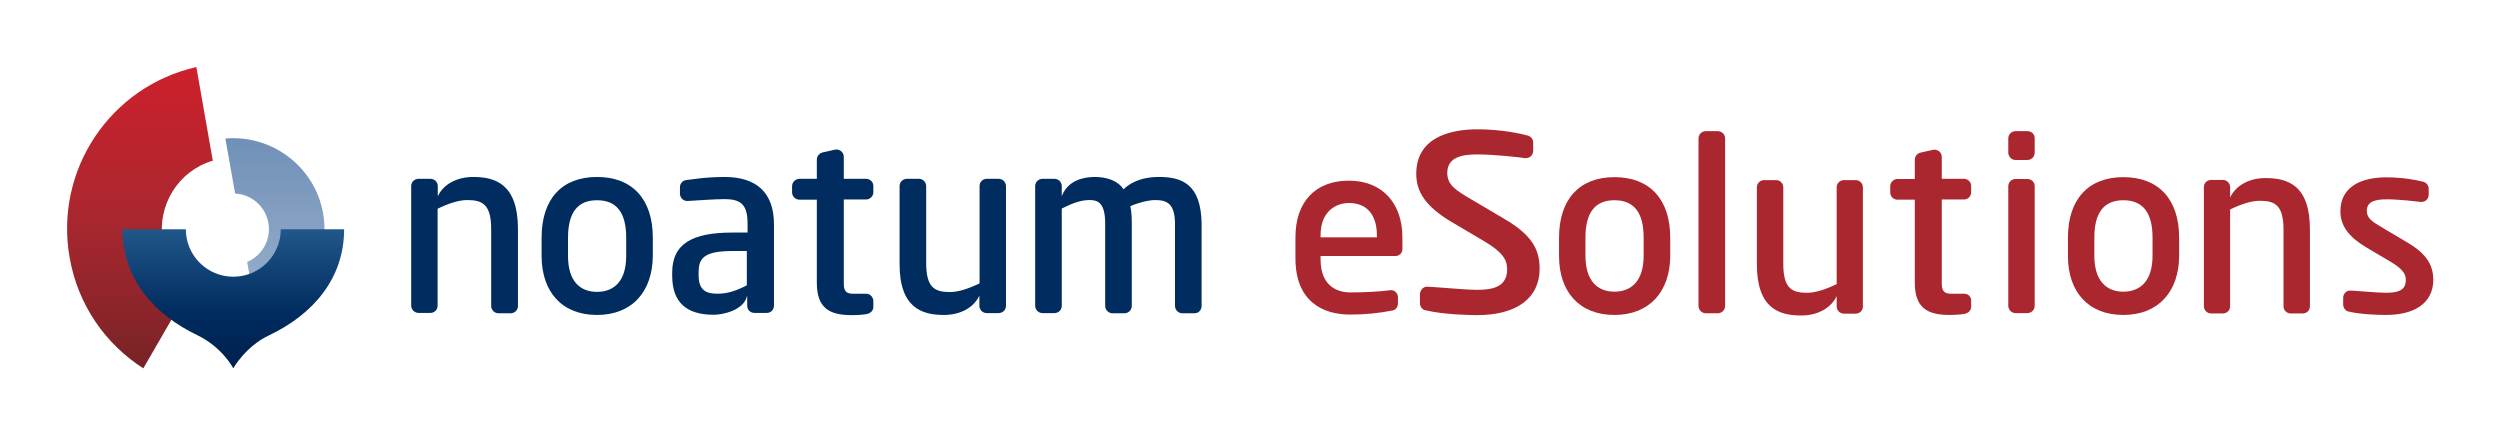
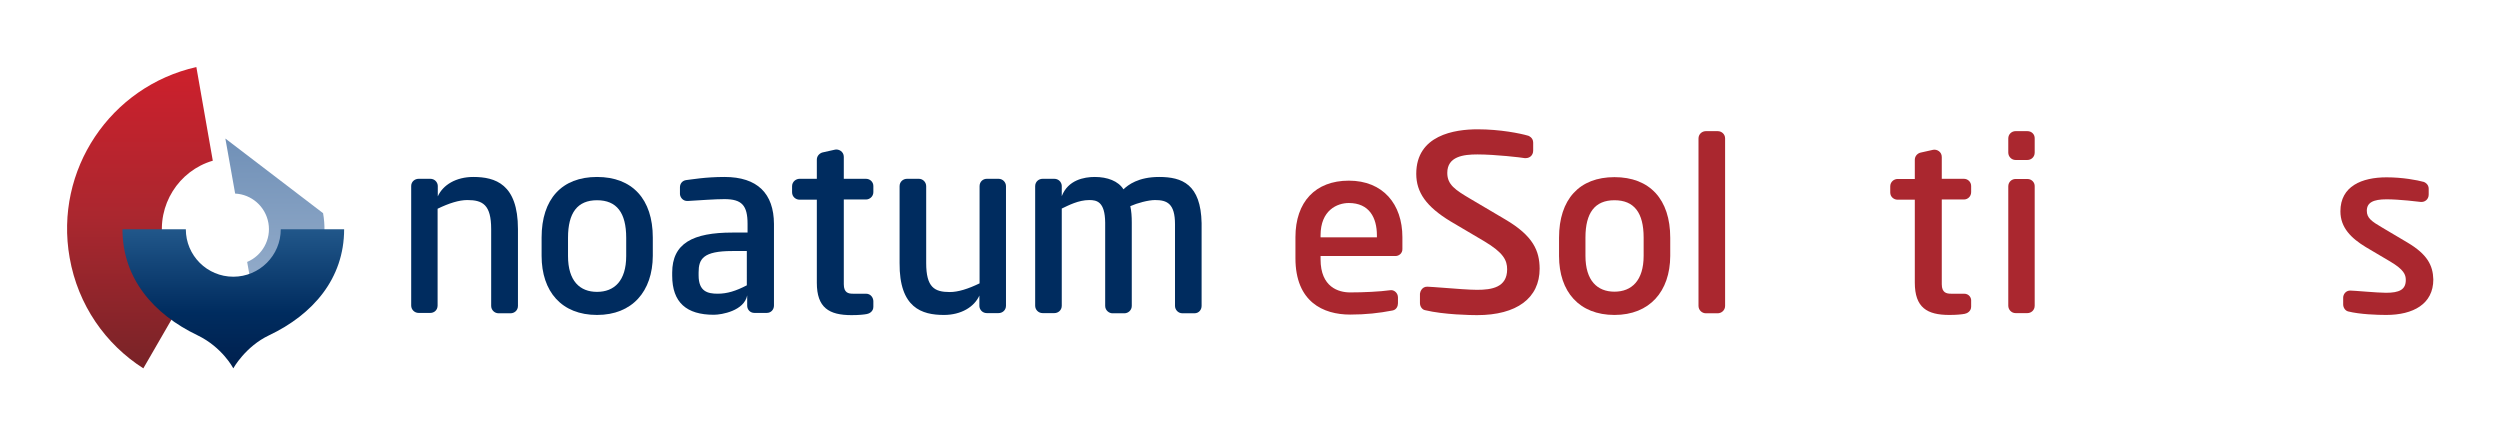
<svg xmlns="http://www.w3.org/2000/svg" version="1.1" id="Capa_1" x="0px" y="0px" viewBox="0 0 1353.4 235.7" enable-background="new 0 0 1353.4 235.7" xml:space="preserve">
  <g>
    <g>
      <g>
        <linearGradient id="SVGID_1_" gradientUnits="userSpaceOnUse" x1="160.155" y1="-104.095" x2="176.98" y2="-199.513" gradientTransform="matrix(0.985 -0.174 0.174 0.985 9.174 302.026)">
          <stop offset="0" style="stop-color:#9BB2CE" />
          <stop offset="1" style="stop-color:#7090B7" />
        </linearGradient>
-         <path fill="url(#SVGID_1_)" d="M122,75l5.3,29.8c8.8,0.4,16.4,6.9,18,15.9c1.6,9-3.4,17.7-11.5,21.1l5.3,29.8     c24.4-6.5,40.3-30.8,35.8-56.2C170.4,90.2,147.2,72.8,122,75z" />
+         <path fill="url(#SVGID_1_)" d="M122,75l5.3,29.8c8.8,0.4,16.4,6.9,18,15.9c1.6,9-3.4,17.7-11.5,21.1l5.3,29.8     c24.4-6.5,40.3-30.8,35.8-56.2z" />
      </g>
      <g>
        <linearGradient id="SVGID_00000033341392947727149490000015449429442806508220_" gradientUnits="userSpaceOnUse" x1="75.8" y1="199.419" x2="75.8" y2="36.329">
          <stop offset="0" style="stop-color:#782327" />
          <stop offset="0.5" style="stop-color:#AA272F" />
          <stop offset="1" style="stop-color:#CD202C" />
        </linearGradient>
        <path fill="url(#SVGID_00000033341392947727149490000015449429442806508220_)" d="M103.3,154.9c-7.7-5.7-13.3-14.2-15.1-24.3     c-3.4-19.5,8.5-38.2,27-43.6l-8.9-50.7c-46.5,10.5-77,55.7-68.6,103.2c4.5,25.7,19.5,46.9,39.9,59.9L103.3,154.9z" />
      </g>
      <linearGradient id="SVGID_00000080906152264779375740000005209251491120688803_" gradientUnits="userSpaceOnUse" x1="126.335" y1="199.419" x2="126.335" y2="124.105">
        <stop offset="0" style="stop-color:#00204E" />
        <stop offset="0.4" style="stop-color:#002C5F" />
        <stop offset="1" style="stop-color:#21578A" />
      </linearGradient>
      <path fill="url(#SVGID_00000080906152264779375740000005209251491120688803_)" d="M152,124.1c0,14.2-11.5,25.7-25.7,25.7    s-25.7-11.5-25.7-25.7H66.3c0,26.8,17,46.1,40.6,57.4c13.5,6.5,19.4,17.9,19.4,17.9s6.5-11.8,19.4-17.9    c23.6-11.2,40.6-30.6,40.6-57.4H152z" />
    </g>
    <path fill="#002C5F" d="M323.2,170.5c-19.1,0-30-12.6-30-32v-9.9c0-20.9,11-32.8,30-32.8c19.1,0,30.2,12,30.2,32.8v9.9   C353.3,157.7,342.3,170.5,323.2,170.5z M323.2,108.4c-10.6,0-15.7,6.8-15.7,20.3v9.9c0,13.5,6.4,19.4,15.7,19.4   c9.3,0,15.8-5.9,15.8-19.4v-9.9C339,115.2,333.9,108.4,323.2,108.4L323.2,108.4z" />
    <path fill="#002C5F" d="M468.8,159c-1.6,0-7.1,0-7.1,0c-2.4,0-4.9-0.5-4.9-5.1V108h12c2,0,4-1.6,4-4c0-1.5,0-2.1,0-3.3   c0-2.2-1.8-3.9-4-3.9c-0.9,0-12,0-12,0s0-10.5,0-11.9c0-2.9-2.8-4.3-4.7-3.9c-1.7,0.4-6.7,1.5-6.7,1.5c-1.4,0.3-3.2,1.7-3.2,3.9   v10.4h-9.4c-1.7,0-4,1.4-4,4c0,1.4,0,2,0,3.3c0,2.5,2.1,4,4,4l9.4,0v45c0,13.5,6.6,17.5,18.8,17.5c3.9,0,6.8-0.3,8.3-0.6   c1.2-0.2,3.5-1.3,3.5-3.9v-3C472.8,161.3,471.5,159,468.8,159z" />
    <path fill="#002C5F" d="M392.2,95.8c-10.4,0-18,1.4-20.8,1.7c-2,0.3-3.3,1.9-3.3,3.9c0,1.2,0,2.3,0,3.6c0,1.4,1.3,4,4.3,3.8   c6.8-0.4,14.8-1,19.8-1c9.4,0,12.5,3.4,12.5,13.4v4.7h-8.2c-21.4,0-32.6,5.8-32.6,21.7v1.6c0,14.6,7.8,21.2,22.5,21.2   c4.4,0,16.5-2.2,18.1-10.5c0,1.8,0,5.2,0,5.6c0,2.1,1.6,3.9,3.9,3.9c0.9,0,6.7,0,6.7,0c2.3,0,3.9-1.8,3.9-4v-44.2   C418.9,104.8,410.1,95.8,392.2,95.8z M404.4,154.4c-6.1,3.2-10.8,4.6-15.9,4.6c-5.4,0-10.3-1.2-10.3-9.9v-1.6   c0-7.3,2.4-11.6,18.2-11.6h7.9V154.4z" />
    <path fill="#002C5F" d="M256.2,95.8c-9.3,0-16.4,4.3-19.2,10.5c0-2.1,0-5.7,0-5.7c-0.1-2.1-1.8-3.8-4-3.8h-6.4c-2,0-4,1.5-4,3.9   v64.7c0,2.2,1.8,4,4,4h6.4c2,0,3.9-1.5,3.9-4V113c6.2-3,11.6-4.7,16.1-4.7c8.3,0,12.9,2.5,12.9,15.7l0,41.6c0,2.2,1.8,4,4,4h6.5   c2,0,4-1.5,4-4V124C280.4,99.6,268.1,95.8,256.2,95.8z" />
    <path fill="#002C5F" d="M511,170.5c9.3,0,16.4-4.3,19.2-10.5c0,2.1,0,5.7,0,5.7c0.1,2.1,1.8,3.8,4,3.8h6.4c2,0,4-1.5,4-4v-64.7   c0-2.2-1.8-4-4-4h-6.4c-2,0-3.9,1.5-3.9,4v52.6c-6.2,3-11.6,4.7-16.1,4.7c-8.3,0-12.8-2.5-12.8-15.7l0-41.6c0-2.2-1.8-4-3.9-4h-6.5   c-2,0-4,1.5-4,4v41.6C486.8,166.7,499.1,170.5,511,170.5z" />
    <path fill="#002C5F" d="M627.5,95.8c-11.3,0-16.8,4.3-19.3,6.7c-2.8-4.5-8.7-6.7-15.5-6.7c-5.8,0-14.5,1.6-17.9,10.4   c0-2.4,0-5.6,0-5.6c-0.1-2.1-1.8-3.8-4-3.8h-6.4c-2,0-4,1.5-4,4v64.7c0,2.2,1.8,4,4,4h6.4c2,0,4-1.5,4-4v-52.6   c3.6-1.7,9-4.6,14.9-4.6c4,0,8.5,0.8,8.6,12.2v45.1c0,2.5,2.2,4,3.9,4h6.5c2.1,0,4-1.7,4-4v-45.1c0-3.4-0.2-6.2-0.8-8.9   c3.8-1.7,9.8-3.3,13.4-3.3c6.5,0,10.8,1.9,10.8,13.1v44.2c0,2.1,1.7,4,4,4h6.5c2.5,0,3.9-2,3.9-4v-44.8   C650.1,99.7,639.9,95.8,627.5,95.8z" />
  </g>
  <g>
-     <path fill="#AA272F" d="M1226.5,96.4c-9.3,0-16.3,4.3-19.2,10.5c0-2.1,0-5.7,0-5.7c-0.1-2.1-1.8-3.8-3.9-3.8h-6.4   c-2,0-3.9,1.5-3.9,3.9v64.5c0,2.2,1.8,3.9,3.9,3.9h6.4c1.9,0,3.9-1.5,3.9-3.9v-52.4c6.2-3,11.6-4.7,16.1-4.7   c8.3,0,12.8,2.5,12.8,15.7l0,41.4c0,2.2,1.8,3.9,3.9,3.9h6.5c2,0,3.9-1.5,3.9-3.9v-41.4C1250.6,100.1,1238.3,96.4,1226.5,96.4z" />
-     <path fill="#AA272F" d="M975.1,170.8c9.3,0,16.3-4.3,19.2-10.5c0,2.1,0,5.7,0,5.7c0.1,2.1,1.8,3.8,3.9,3.8h6.4c2,0,3.9-1.5,3.9-3.9   v-64.5c0-2.2-1.8-3.9-3.9-3.9h-6.4c-1.9,0-3.9,1.5-3.9,3.9v52.4c-6.2,3-11.6,4.7-16.1,4.7c-8.3,0-12.8-2.5-12.8-15.7l0-41.4   c0-2.2-1.8-3.9-3.9-3.9h-6.5c-1.9,0-3.9,1.5-3.9,3.9v41.4C951,167.1,963.3,170.8,975.1,170.8z" />
    <path fill="#AA272F" d="M1303.3,131.3l-13.5-8c-6-3.5-8.5-5.3-8.5-9.2c0-4.4,3.4-6.2,10.7-6.2c7,0,17.5,1.3,18.3,1.4   c2.2,0.3,4.5-1.2,4.5-4v-3.1c0-2.3-1.8-3.4-2.6-3.7c-3.6-1-11.5-2.5-20.2-2.5c-13.4,0-25,4.8-25,18.4c0,8.9,5.9,14.6,13.8,19.4   l13.2,7.8c7.4,4.4,8.4,7.1,8.4,10c0,5.2-3.5,6.9-10.7,6.9c-4.7,0-17.3-1.2-19.4-1.2c-2.6,0-3.8,2.3-3.8,3.8c0,1.1,0,3.7,0,3.7   c0,1.7,1.1,3.4,2.7,3.8c6.4,1.6,15.8,1.9,20.6,1.9c14.6,0,25.5-5.9,25.5-19.2C1317.1,143.7,1314.1,137.7,1303.3,131.3L1303.3,131.3   z" />
    <path fill="#AA272F" d="M1063.3,159c-1.7,0-7.1,0-7.1,0c-2.4,0-5-0.5-5-5.1V108h12c2,0,3.9-1.6,3.9-4c0-1.5,0-2.1,0-3.3   c0-2.2-1.8-3.9-3.9-3.9c-0.9,0-12,0-12,0s0-10.5,0-11.8c0-2.9-2.7-4.3-4.7-3.9c-1.7,0.4-6.7,1.5-6.7,1.5c-1.5,0.3-3.2,1.7-3.2,3.9   v10.4h-9.4c-1.7,0-3.9,1.4-3.9,4c0,1.4,0,2,0,3.3c0,2.5,2.1,3.9,3.9,3.9h9.4V153c0,13.5,6.6,17.5,18.7,17.5c3.9,0,6.8-0.3,8.3-0.6   c1.2-0.2,3.5-1.3,3.5-3.9v-3C1067.3,161.3,1066,159,1063.3,159L1063.3,159z" />
    <path fill="#AA272F" d="M1097.6,96.9h-6.5c-1.9,0-3.9,1.5-3.9,4v64.6c0,2.2,1.8,4,3.9,4h6.5c1.9,0,3.9-1.5,3.9-4v-64.6   C1101.6,98.7,1099.8,96.9,1097.6,96.9L1097.6,96.9z" />
    <path fill="#AA272F" d="M1097.6,71h-6.5c-1.9,0-3.9,1.5-3.9,4v7.6c0,2.2,1.8,4,3.9,4h6.5c1.9,0,3.9-1.5,3.9-4v-7.6   C1101.6,72.7,1099.8,71,1097.6,71L1097.6,71z" />
-     <path fill="#AA272F" d="M1149.5,170.5c-19,0-30-12.5-30-31.9v-9.9c0-20.8,11-32.8,30-32.8c19.1,0,30.2,12,30.2,32.8v9.9   C1179.6,157.7,1168.6,170.5,1149.5,170.5L1149.5,170.5L1149.5,170.5z M1149.5,108.4c-10.6,0-15.7,6.8-15.7,20.2v9.9   c0,13.4,6.4,19.4,15.7,19.4c9.3,0,15.8-6,15.8-19.4v-9.9C1165.3,115.2,1160.1,108.4,1149.5,108.4L1149.5,108.4L1149.5,108.4z" />
    <path fill="#AA272F" d="M874,170.5c-19,0-30-12.5-30-31.9v-9.9c0-20.8,11-32.8,30-32.8c19.1,0,30.2,12,30.2,32.8v9.9   C904.1,157.7,893.1,170.5,874,170.5L874,170.5L874,170.5z M874,108.4c-10.6,0-15.7,6.8-15.7,20.2v9.9c0,13.4,6.4,19.4,15.7,19.4   c9.3,0,15.8-6,15.8-19.4v-9.9C889.8,115.2,884.7,108.4,874,108.4L874,108.4L874,108.4z" />
    <path fill="#AA272F" d="M929.9,71h-6.4c-2,0-4,1.5-4,4v90.6c0,2.2,1.8,4,4,4h6.4c1.9,0,4-1.5,4-4V74.9   C933.9,72.7,932.1,71,929.9,71L929.9,71z" />
    <path fill="#AA272F" d="M755.5,138.6h-40.6v1.8c0,15.1,9.8,17.9,16,17.9c7.3,0,16-0.4,21.8-1.2c2-0.3,4.1,1.5,4.1,3.9v3.2   c0,1.4-0.7,3.5-3,3.9c-7.2,1.4-14.5,2.2-22.9,2.2c-14.6,0-29.6-6.9-29.6-30.5v-11.4c0-19.1,10.8-30.6,28.9-30.6   c18.5,0,29,12.7,29,30.6v6.4C759.3,137,757.4,138.6,755.5,138.6z M745.4,127.4c0-9.5-4.1-17.5-15.2-17.5c-6.3,0-15.3,3.9-15.3,17.5   v1.1h30.5V127.4z" />
    <path fill="#AA272F" d="M814.9,118.8l-18.8-11.1c-8.3-4.9-12.6-7.7-12.6-14.1c0-8.9,8.7-10,16.3-10c9.7,0,24.1,1.7,25.6,2   c0.2,0,0.4,0,0.6,0c2,0,4-1.4,4-4.1v-4.3c0-2.8-2.6-3.7-2.6-3.7c-4.4-1.3-15.3-3.5-27.5-3.5c-12.4,0-33.2,3.1-33.2,24.1   c0,10.1,5.5,17.8,18.5,25.7l18.3,10.8c10.4,6.2,12.4,10.3,12.4,15.2c0,9.8-8.3,11.1-16.3,11.1c-3.9,0-11.8-0.6-18.1-1.1   c-4.2-0.3-7.8-0.6-8.9-0.6c-2.9,0-3.8,2.8-3.9,3.8c0,1.4,0,5.1,0,5.1c0,1.8,1.2,3.5,2.7,3.8c10.2,2.5,25.3,2.7,28.2,2.7   c21.5,0,33.9-9.2,33.9-25.2C833.4,135.9,830.2,127.8,814.9,118.8z" />
  </g>
</svg>